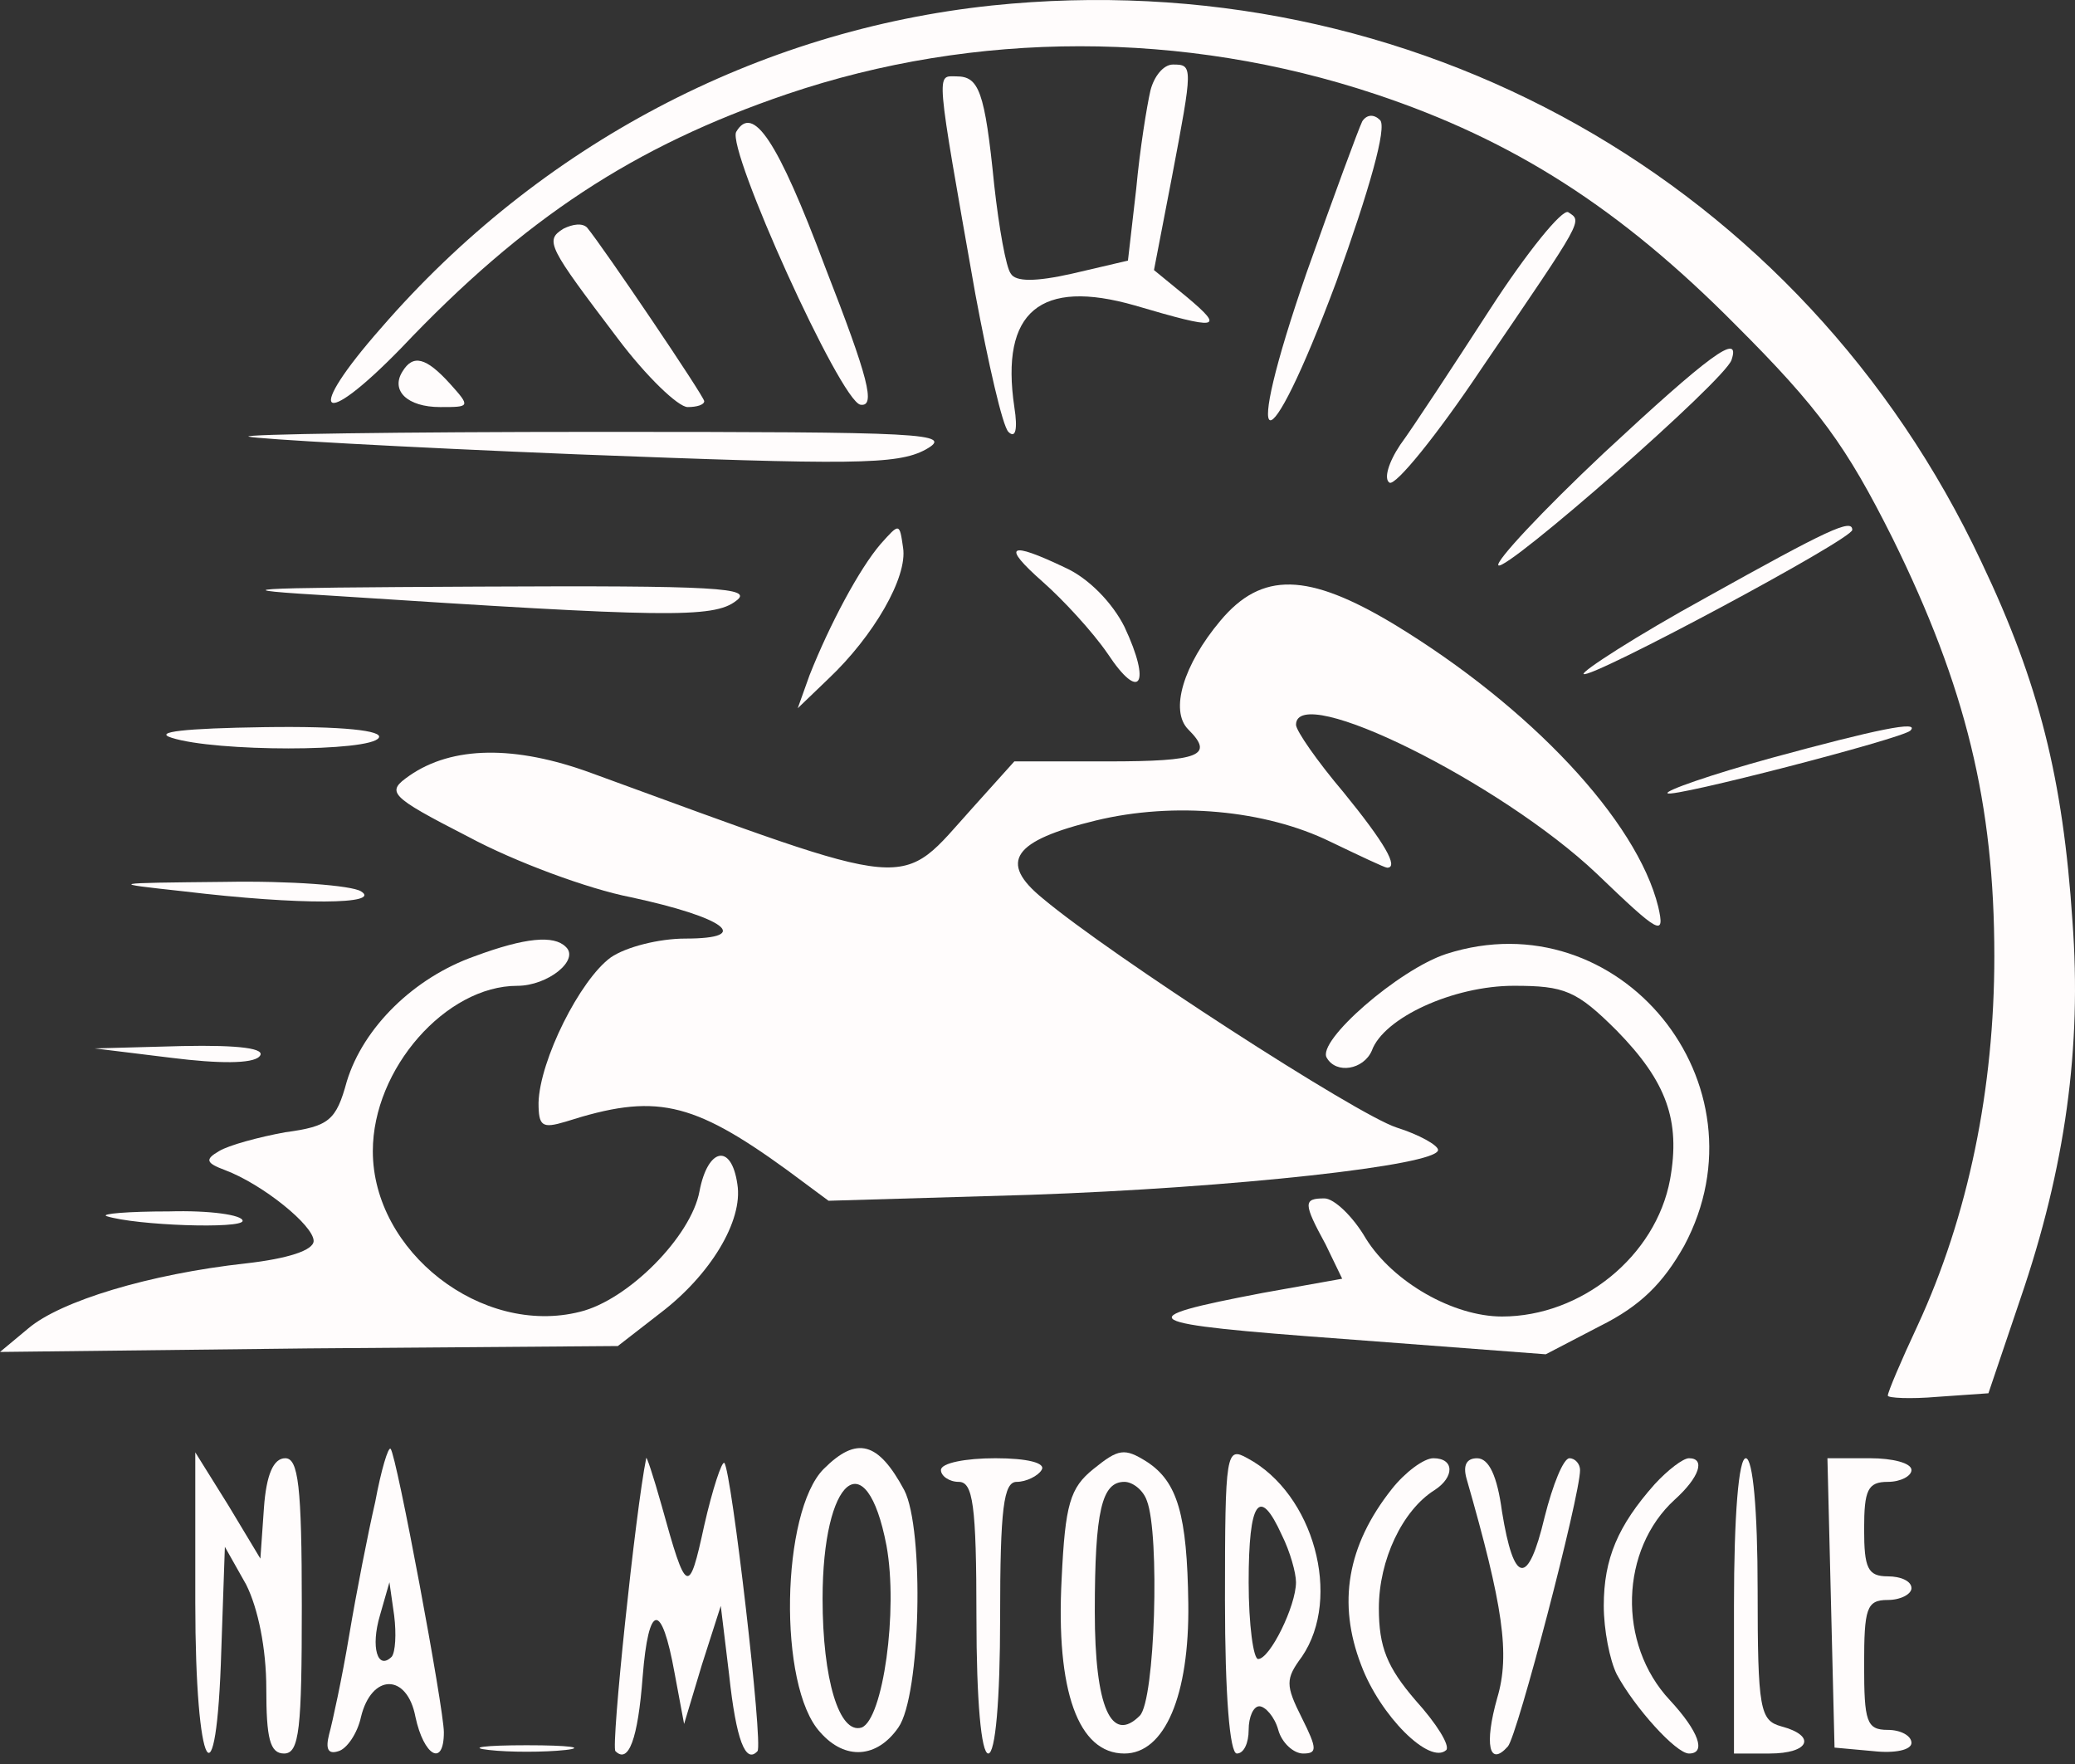
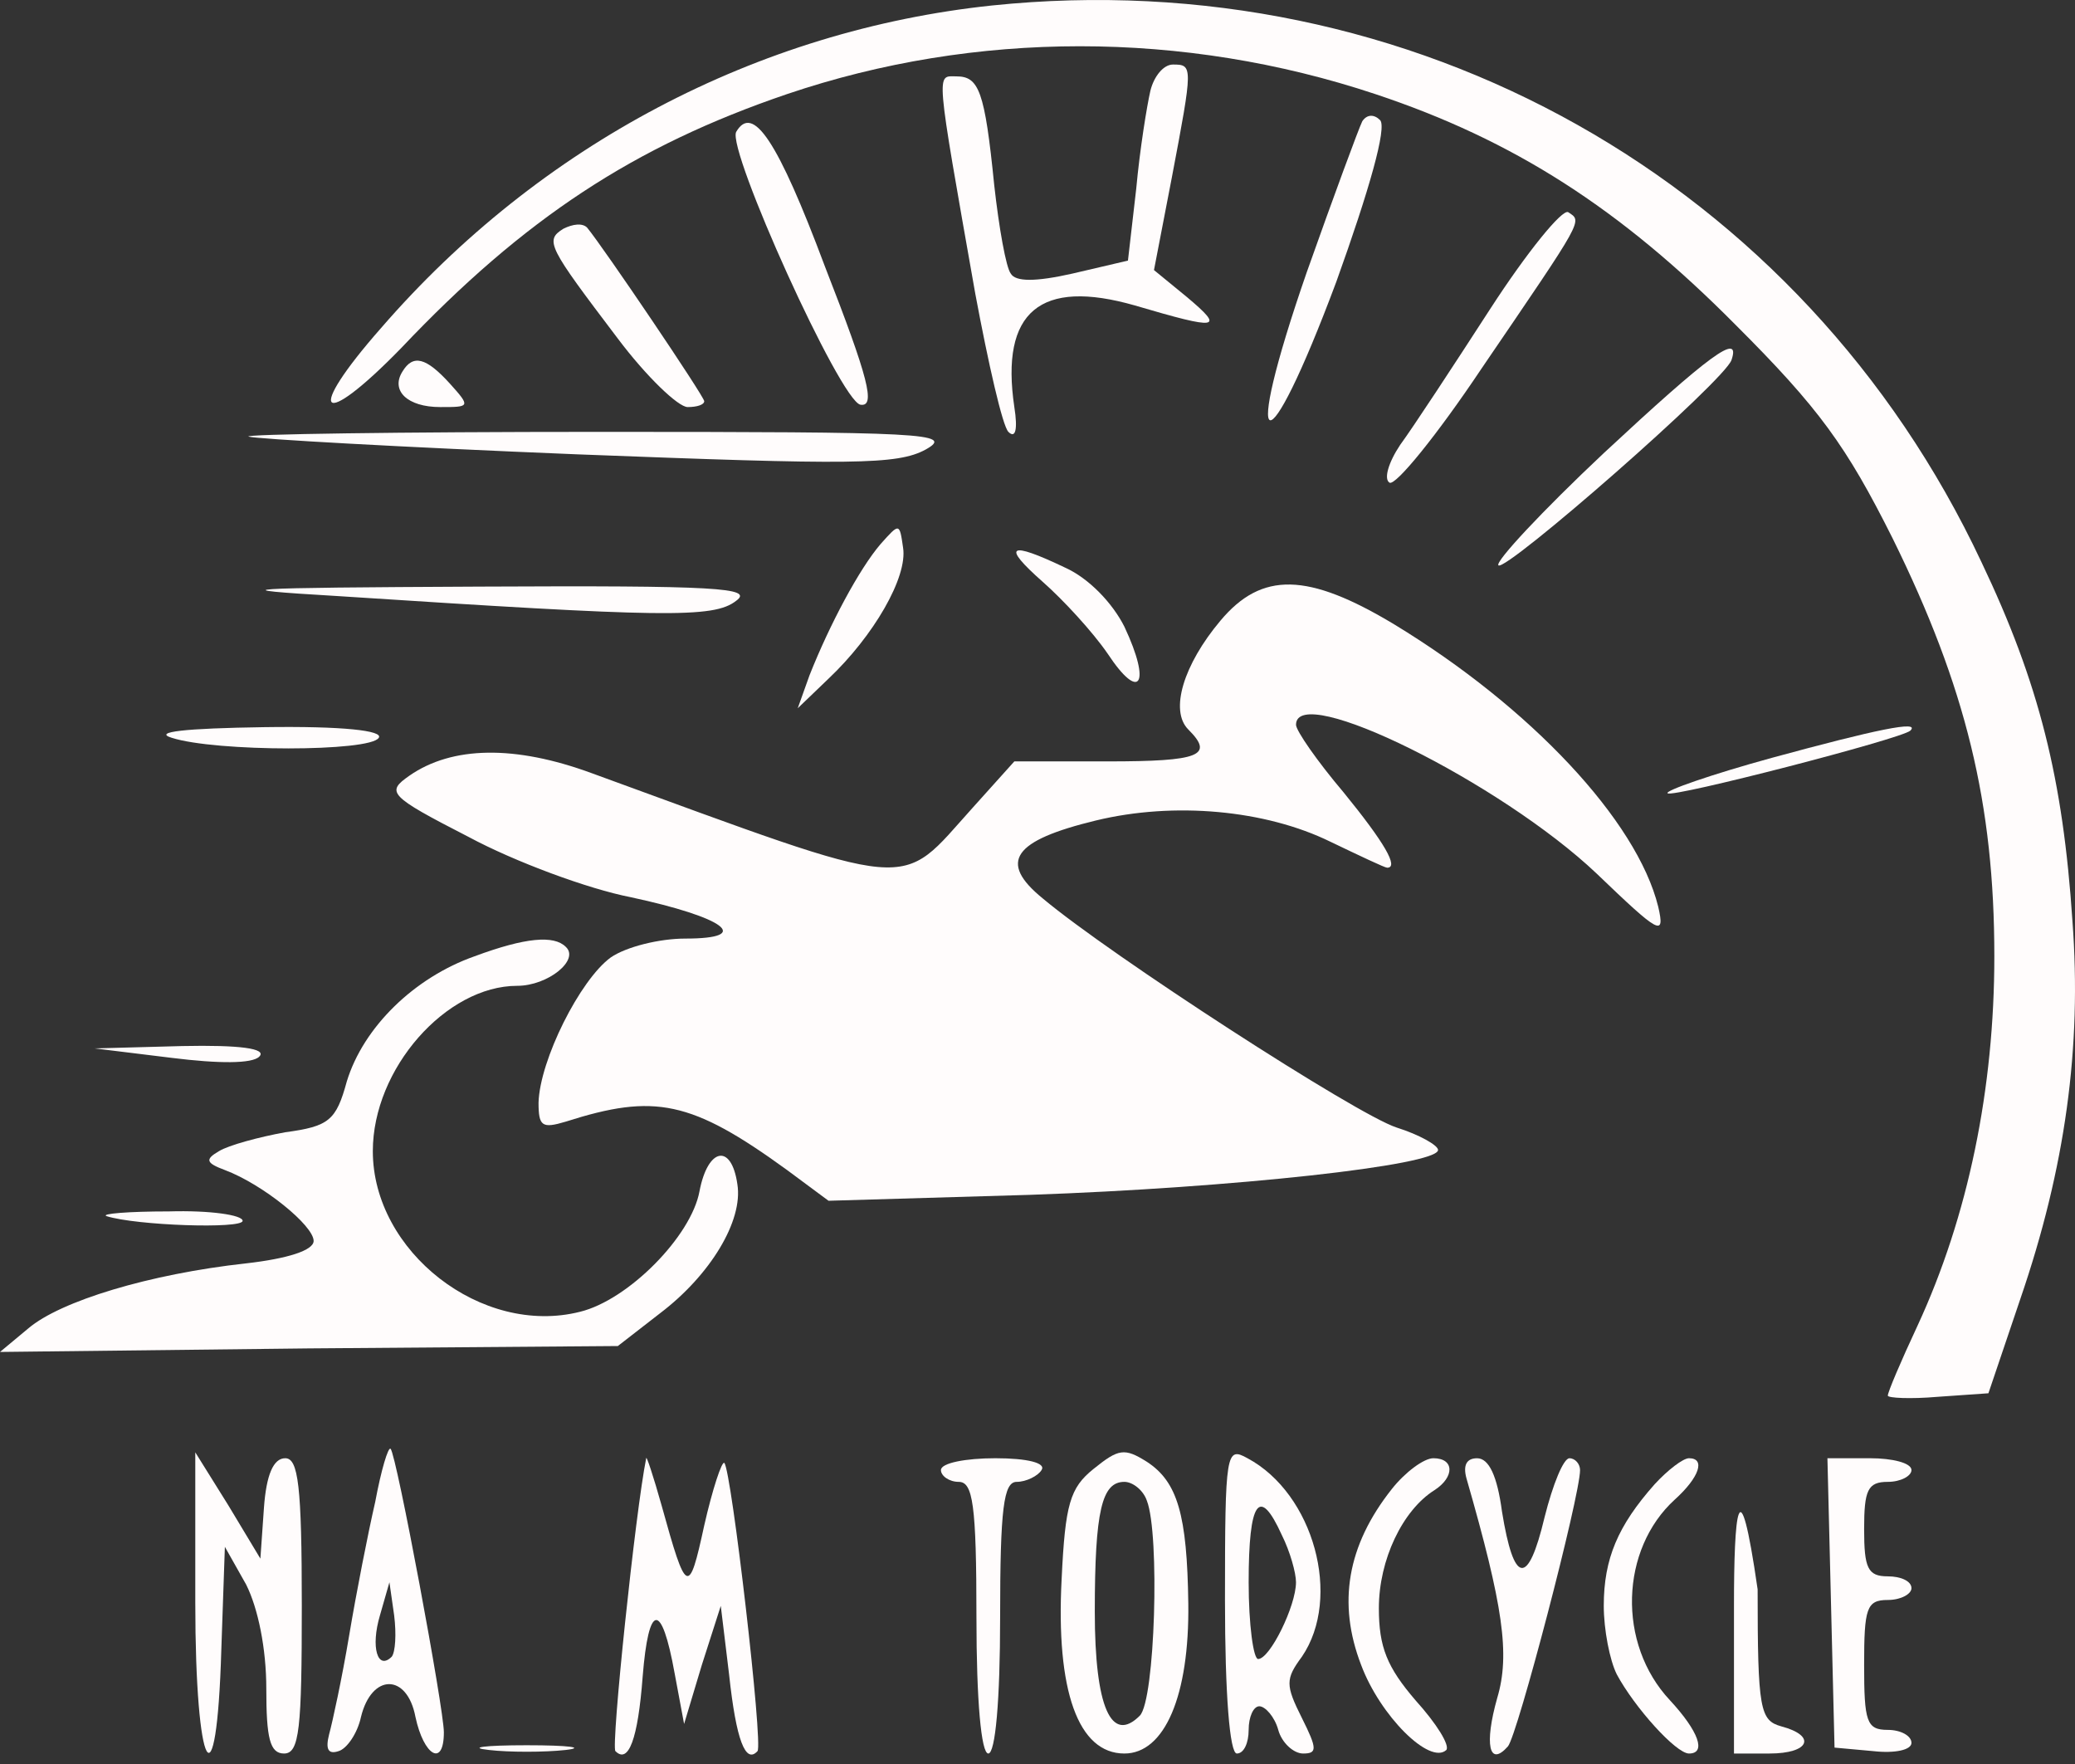
<svg xmlns="http://www.w3.org/2000/svg" width="80" height="68" viewBox="0 0 80 68" fill="none">
  <rect x="0" y="0" width="80" height="68" fill="#333333" stroke="none" />
  <path d="M38.239 0.212C29.204 1.168 20.808 5.585 14.694 12.642C11.727 16.011 12.321 16.648 15.469 13.416C20.215 8.407 24.459 5.63 30.345 3.627C37.601 1.168 45.632 1.168 53.024 3.627C58.363 5.403 62.47 8.043 66.896 12.505C70.136 15.738 71.186 17.195 72.965 20.746C75.795 26.483 76.89 30.99 76.89 36.863C76.89 41.963 75.886 46.88 73.924 51.114C73.285 52.48 72.783 53.664 72.783 53.8C72.783 53.891 73.65 53.937 74.699 53.846L76.662 53.709L77.894 50.067C79.628 45.013 80.266 40.369 79.901 35.498C79.536 30.034 78.624 26.346 76.388 21.657C69.497 6.996 54.439 -1.472 38.239 0.212Z" fill="#FFFCFC" />
  <path d="M44.354 3.49C44.217 4.082 43.944 5.767 43.807 7.269L43.487 10.046L41.343 10.547C39.928 10.866 39.152 10.866 38.97 10.547C38.787 10.319 38.513 8.772 38.331 7.132C37.966 3.49 37.738 2.944 36.871 2.944C36.095 2.944 36.049 2.534 37.601 11.321C38.103 14.007 38.65 16.421 38.878 16.648C39.152 16.921 39.243 16.557 39.107 15.692C38.559 12.004 40.111 10.729 43.761 11.777C47.001 12.733 47.229 12.687 45.769 11.458L44.491 10.411L45.176 6.859C45.997 2.534 45.997 2.488 45.221 2.488C44.856 2.488 44.491 2.944 44.354 3.49Z" fill="#FFFCFC" />
  <path d="M52.522 4.674C52.386 4.947 51.427 7.542 50.378 10.502C47.822 17.878 48.781 18.196 51.519 10.866C52.796 7.315 53.481 4.902 53.207 4.629C52.979 4.401 52.705 4.401 52.522 4.674Z" fill="#FFFCFC" />
  <path d="M28.383 5.084C28.018 5.767 32.398 15.465 33.174 15.601C33.767 15.692 33.494 14.6 31.805 10.274C29.98 5.403 29.022 3.991 28.383 5.084Z" fill="#FFFCFC" />
  <path d="M57.451 11.913C56.036 14.099 54.484 16.466 53.983 17.149C53.526 17.832 53.344 18.47 53.572 18.606C53.8 18.743 55.397 16.785 57.131 14.19C61.101 8.362 61.01 8.544 60.462 8.18C60.234 8.043 58.865 9.728 57.451 11.913Z" fill="#FFFCFC" />
  <path d="M21.721 8.817C20.991 9.273 21.128 9.5 23.82 13.052C24.915 14.509 26.147 15.692 26.512 15.692C26.877 15.692 27.151 15.601 27.151 15.465C27.151 15.283 23.273 9.546 22.634 8.772C22.451 8.59 22.086 8.635 21.721 8.817Z" fill="#FFFCFC" />
  <path d="M61.831 17.468C59.458 19.699 57.633 21.657 57.77 21.793C58.044 22.067 66.531 14.645 66.759 13.871C67.124 12.779 65.892 13.689 61.831 17.468Z" fill="#FFFCFC" />
  <path d="M15.514 14.326C15.058 15.055 15.697 15.692 16.974 15.692C18.115 15.692 18.161 15.692 17.34 14.782C16.427 13.78 15.925 13.644 15.514 14.326Z" fill="#FFFCFC" />
  <path d="M9.583 16.83C9.857 16.921 15.516 17.24 22.224 17.513C32.856 17.923 34.59 17.923 35.685 17.331C36.826 16.694 35.639 16.648 23.045 16.648C15.379 16.648 9.355 16.739 9.583 16.83Z" fill="#FFFCFC" />
  <path d="M33.95 20.973C33.129 21.929 31.988 24.069 31.212 26.027L30.756 27.302L31.942 26.163C33.676 24.524 35 22.248 34.817 21.11C34.68 20.154 34.68 20.154 33.95 20.973Z" fill="#FFFCFC" />
-   <path d="M65.8 23.022C63.062 24.525 60.963 25.891 61.055 25.982C61.283 26.209 71.413 20.791 71.413 20.427C71.413 19.972 70.455 20.427 65.8 23.022Z" fill="#FFFCFC" />
  <path d="M40.203 22.43C40.978 23.113 42.119 24.343 42.712 25.208C43.944 27.074 44.401 26.392 43.351 24.16C42.895 23.25 41.982 22.294 41.07 21.884C38.879 20.837 38.605 21.019 40.203 22.43Z" fill="#FFFCFC" />
  <path d="M13.005 22.977C25.599 23.797 27.516 23.842 28.383 23.159C29.067 22.658 27.653 22.567 18.481 22.613C9.126 22.658 8.396 22.704 13.005 22.977Z" fill="#FFFCFC" />
  <path d="M47.047 23.933C45.632 25.618 45.085 27.393 45.815 28.122C46.819 29.123 46.271 29.351 42.712 29.351H39.107L37.51 31.127C34.589 34.359 35.548 34.45 22.816 29.806C19.85 28.714 17.432 28.759 15.789 29.898C14.876 30.535 14.968 30.672 18.071 32.265C19.85 33.221 22.679 34.268 24.322 34.587C27.927 35.361 29.068 36.181 26.421 36.181C25.417 36.181 24.14 36.499 23.546 36.909C22.36 37.774 20.808 40.87 20.763 42.509C20.763 43.42 20.9 43.511 21.812 43.238C25.235 42.145 26.649 42.418 30.346 45.104L31.943 46.288L39.7 46.06C47.549 45.787 55.443 44.922 55.443 44.33C55.443 44.148 54.713 43.738 53.846 43.465C52.294 42.964 42.803 36.818 40.202 34.633C38.468 33.221 39.061 32.402 42.255 31.628C45.267 30.899 48.781 31.218 51.291 32.447C52.431 32.993 53.39 33.449 53.481 33.449C53.937 33.449 53.39 32.493 51.793 30.535C50.789 29.351 49.967 28.167 49.967 27.94C49.967 26.255 57.862 30.171 61.558 33.676C63.976 35.998 64.204 36.135 63.931 34.951C63.109 31.628 59.002 27.257 53.755 24.07C50.424 22.066 48.644 22.021 47.047 23.933Z" fill="#FFFCFC" />
  <path d="M6.618 28.44C8.306 28.987 14.284 28.987 14.603 28.44C14.786 28.167 13.234 27.985 10.177 28.031C7.12 28.076 5.888 28.213 6.618 28.44Z" fill="#FFFCFC" />
  <path d="M68.311 29.214C65.984 29.852 64.158 30.489 64.295 30.58C64.478 30.762 73.285 28.486 73.65 28.167C74.061 27.757 72.326 28.121 68.311 29.214Z" fill="#FFFCFC" />
-   <path d="M7.073 34.359C11.636 34.905 14.739 34.86 13.917 34.359C13.552 34.131 11.179 33.949 8.67 33.995C4.198 34.04 4.152 34.04 7.073 34.359Z" fill="#FFFCFC" />
  <path d="M18.298 36.863C15.971 37.683 14.009 39.595 13.37 41.69C12.96 43.192 12.686 43.42 10.997 43.647C9.993 43.829 8.807 44.148 8.442 44.376C7.894 44.694 7.94 44.831 8.67 45.104C10.13 45.651 12.092 47.244 12.092 47.836C12.092 48.2 11.089 48.519 9.491 48.701C5.75 49.111 2.327 50.158 1.095 51.205L0 52.116L11.91 51.979L23.82 51.888L25.463 50.613C27.379 49.156 28.657 47.062 28.429 45.651C28.201 44.057 27.288 44.239 26.968 45.924C26.649 47.654 24.23 50.112 22.36 50.568C18.572 51.524 14.374 48.246 14.374 44.376C14.374 41.189 17.203 38.002 19.941 38.002C21.128 38.002 22.36 37 21.812 36.499C21.356 36.044 20.261 36.135 18.298 36.863Z" fill="#FFFCFC" />
-   <path d="M55.763 36.772C53.938 37.364 50.743 40.141 51.154 40.779C51.519 41.416 52.569 41.234 52.888 40.505C53.344 39.231 56.037 38.001 58.364 38.001C60.326 38.001 60.782 38.184 62.334 39.731C64.251 41.689 64.798 43.192 64.388 45.468C63.84 48.428 60.965 50.75 57.908 50.75C56.037 50.75 53.71 49.429 52.66 47.745C52.158 46.88 51.428 46.197 51.063 46.197C50.242 46.197 50.242 46.379 51.109 47.972L51.747 49.293L48.69 49.839C43.442 50.841 43.762 51.023 51.793 51.615L59.596 52.206L61.695 51.114C63.247 50.34 64.114 49.475 64.935 48.018C68.266 41.78 62.425 34.632 55.763 36.772Z" fill="#FFFCFC" />
  <path d="M6.617 40.779C8.443 41.007 9.72 41.007 9.994 40.733C10.314 40.415 9.218 40.278 7.028 40.324L3.651 40.415L6.617 40.779Z" fill="#FFFCFC" />
  <path d="M4.106 46.88C5.247 47.244 9.354 47.381 9.354 47.062C9.354 46.834 8.076 46.652 6.525 46.698C4.928 46.698 3.878 46.789 4.106 46.88Z" fill="#FFFCFC" />
  <path d="M14.466 57.898C14.192 59.082 13.736 61.404 13.462 63.043C13.188 64.682 12.823 66.367 12.686 66.867C12.549 67.414 12.641 67.641 13.051 67.505C13.371 67.414 13.781 66.822 13.918 66.184C14.329 64.5 15.698 64.5 16.017 66.184C16.337 67.687 17.113 68.142 17.113 66.776C17.113 65.866 15.287 56.077 15.059 55.849C14.968 55.758 14.694 56.669 14.466 57.898ZM15.105 63.862C14.557 64.409 14.283 63.498 14.649 62.269L15.014 60.994L15.196 62.269C15.287 62.997 15.242 63.68 15.105 63.862Z" fill="#FFFCFC" />
-   <path d="M31.76 56.623C30.117 58.262 29.98 65.001 31.623 66.776C32.581 67.869 33.813 67.778 34.635 66.594C35.502 65.365 35.638 58.945 34.863 57.443C33.859 55.576 33.037 55.348 31.76 56.623ZM34.178 59.583C34.635 62.087 34.041 66.275 33.22 66.594C32.353 66.867 31.714 64.728 31.714 61.632C31.714 56.942 33.402 55.531 34.178 59.583Z" fill="#FFFCFC" />
  <path d="M42.163 56.623C41.251 57.352 41.068 57.989 40.931 60.857C40.703 65.183 41.57 67.596 43.35 67.596C44.901 67.596 45.86 65.365 45.814 61.813C45.768 58.399 45.403 57.124 44.217 56.35C43.35 55.804 43.122 55.849 42.163 56.623ZM44.217 57.852C44.719 59.127 44.536 65.547 43.943 66.139C42.848 67.231 42.209 65.82 42.209 62.132C42.209 58.217 42.483 57.124 43.35 57.124C43.669 57.124 44.08 57.443 44.217 57.852Z" fill="#FFFCFC" />
  <path d="M47.228 61.677C47.228 65.319 47.411 67.596 47.685 67.596C47.959 67.596 48.141 67.186 48.141 66.685C48.141 66.184 48.324 65.775 48.552 65.775C48.78 65.775 49.145 66.184 49.282 66.685C49.419 67.186 49.875 67.596 50.24 67.596C50.788 67.596 50.788 67.414 50.195 66.23C49.556 64.955 49.556 64.727 50.195 63.862C51.746 61.586 50.651 57.579 48.096 56.213C47.274 55.758 47.228 55.94 47.228 61.677ZM49.419 59.173C49.738 59.81 49.966 60.63 49.966 60.994C49.966 61.904 48.962 63.953 48.506 63.953C48.324 63.953 48.141 62.633 48.141 60.994C48.141 57.852 48.552 57.261 49.419 59.173Z" fill="#FFFCFC" />
  <path d="M7.529 61.768C7.529 68.37 8.351 69.827 8.533 63.589L8.67 59.628L9.491 61.085C9.948 61.996 10.267 63.544 10.267 65.092C10.267 67.004 10.404 67.596 10.952 67.596C11.545 67.596 11.636 66.64 11.636 61.904C11.636 57.261 11.499 56.213 10.997 56.213C10.541 56.213 10.267 56.851 10.176 58.126L10.039 60.083L8.807 58.035L7.529 55.986V61.768Z" fill="#FFFCFC" />
  <path d="M24.914 56.213C24.504 58.217 23.545 67.368 23.728 67.505C24.23 68.005 24.595 67.049 24.777 64.636C25.006 61.768 25.508 61.722 26.009 64.5L26.375 66.457L27.059 64.181L27.789 61.905L28.109 64.545C28.382 67.095 28.747 68.005 29.204 67.505C29.432 67.277 28.2 56.669 27.926 56.395C27.835 56.304 27.47 57.397 27.15 58.809C26.557 61.54 26.466 61.495 25.508 58.035C25.188 56.896 24.914 56.077 24.914 56.213Z" fill="#FFFCFC" />
  <path d="M36.277 56.669C36.277 56.896 36.597 57.124 36.962 57.124C37.509 57.124 37.646 57.989 37.646 62.36C37.646 65.547 37.829 67.596 38.103 67.596C38.376 67.596 38.559 65.547 38.559 62.36C38.559 58.126 38.696 57.124 39.198 57.124C39.563 57.124 40.019 56.896 40.156 56.669C40.339 56.395 39.608 56.213 38.376 56.213C37.236 56.213 36.277 56.395 36.277 56.669Z" fill="#FFFCFC" />
  <path d="M53.663 57.397C51.929 59.582 51.564 61.813 52.477 64.181C53.207 66.139 55.124 68.051 55.763 67.459C55.899 67.277 55.398 66.457 54.576 65.547C53.481 64.272 53.161 63.498 53.161 61.995C53.161 60.129 54.074 58.217 55.306 57.443C56.082 56.942 56.082 56.213 55.261 56.213C54.895 56.213 54.165 56.76 53.663 57.397Z" fill="#FFFCFC" />
  <path d="M56.538 56.987C57.952 61.905 58.226 63.771 57.724 65.456C57.222 67.232 57.405 68.142 58.135 67.323C58.5 66.913 60.918 57.67 60.918 56.669C60.918 56.441 60.736 56.214 60.508 56.214C60.279 56.214 59.869 57.215 59.549 58.49C58.91 61.176 58.363 61.085 57.907 58.262C57.724 56.896 57.405 56.214 56.948 56.214C56.538 56.214 56.401 56.487 56.538 56.987Z" fill="#FFFCFC" />
  <path d="M63.794 57.215C62.38 58.809 61.832 60.083 61.832 61.904C61.832 62.815 62.06 63.999 62.334 64.545C63.019 65.82 64.616 67.596 65.118 67.596C65.802 67.596 65.483 66.731 64.387 65.547C62.334 63.361 62.471 59.719 64.57 57.807C65.528 56.942 65.756 56.213 65.118 56.213C64.889 56.213 64.296 56.669 63.794 57.215Z" fill="#FFFCFC" />
-   <path d="M66.852 61.904V67.596H68.221C69.772 67.596 70.046 66.913 68.677 66.549C67.856 66.321 67.764 65.911 67.764 61.267C67.764 58.217 67.582 56.213 67.308 56.213C67.034 56.213 66.852 58.399 66.852 61.904Z" fill="#FFFCFC" />
+   <path d="M66.852 61.904V67.596H68.221C69.772 67.596 70.046 66.913 68.677 66.549C67.856 66.321 67.764 65.911 67.764 61.267C67.034 56.213 66.852 58.399 66.852 61.904Z" fill="#FFFCFC" />
  <path d="M70.592 61.768L70.729 67.368L72.235 67.505C73.056 67.596 73.695 67.459 73.695 67.186C73.695 66.913 73.284 66.685 72.782 66.685C71.961 66.685 71.87 66.366 71.87 64.181C71.87 61.996 71.961 61.677 72.782 61.677C73.284 61.677 73.695 61.449 73.695 61.222C73.695 60.948 73.284 60.766 72.782 60.766C72.007 60.766 71.87 60.448 71.87 58.945C71.87 57.443 72.007 57.124 72.782 57.124C73.284 57.124 73.695 56.896 73.695 56.669C73.695 56.395 72.965 56.213 72.098 56.213H70.455L70.592 61.768Z" fill="#FFFCFC" />
  <path d="M18.846 67.459C19.621 67.55 20.99 67.55 21.812 67.459C22.587 67.368 21.949 67.277 20.306 67.277C18.663 67.277 18.024 67.368 18.846 67.459Z" fill="#FFFCFC" />
</svg>